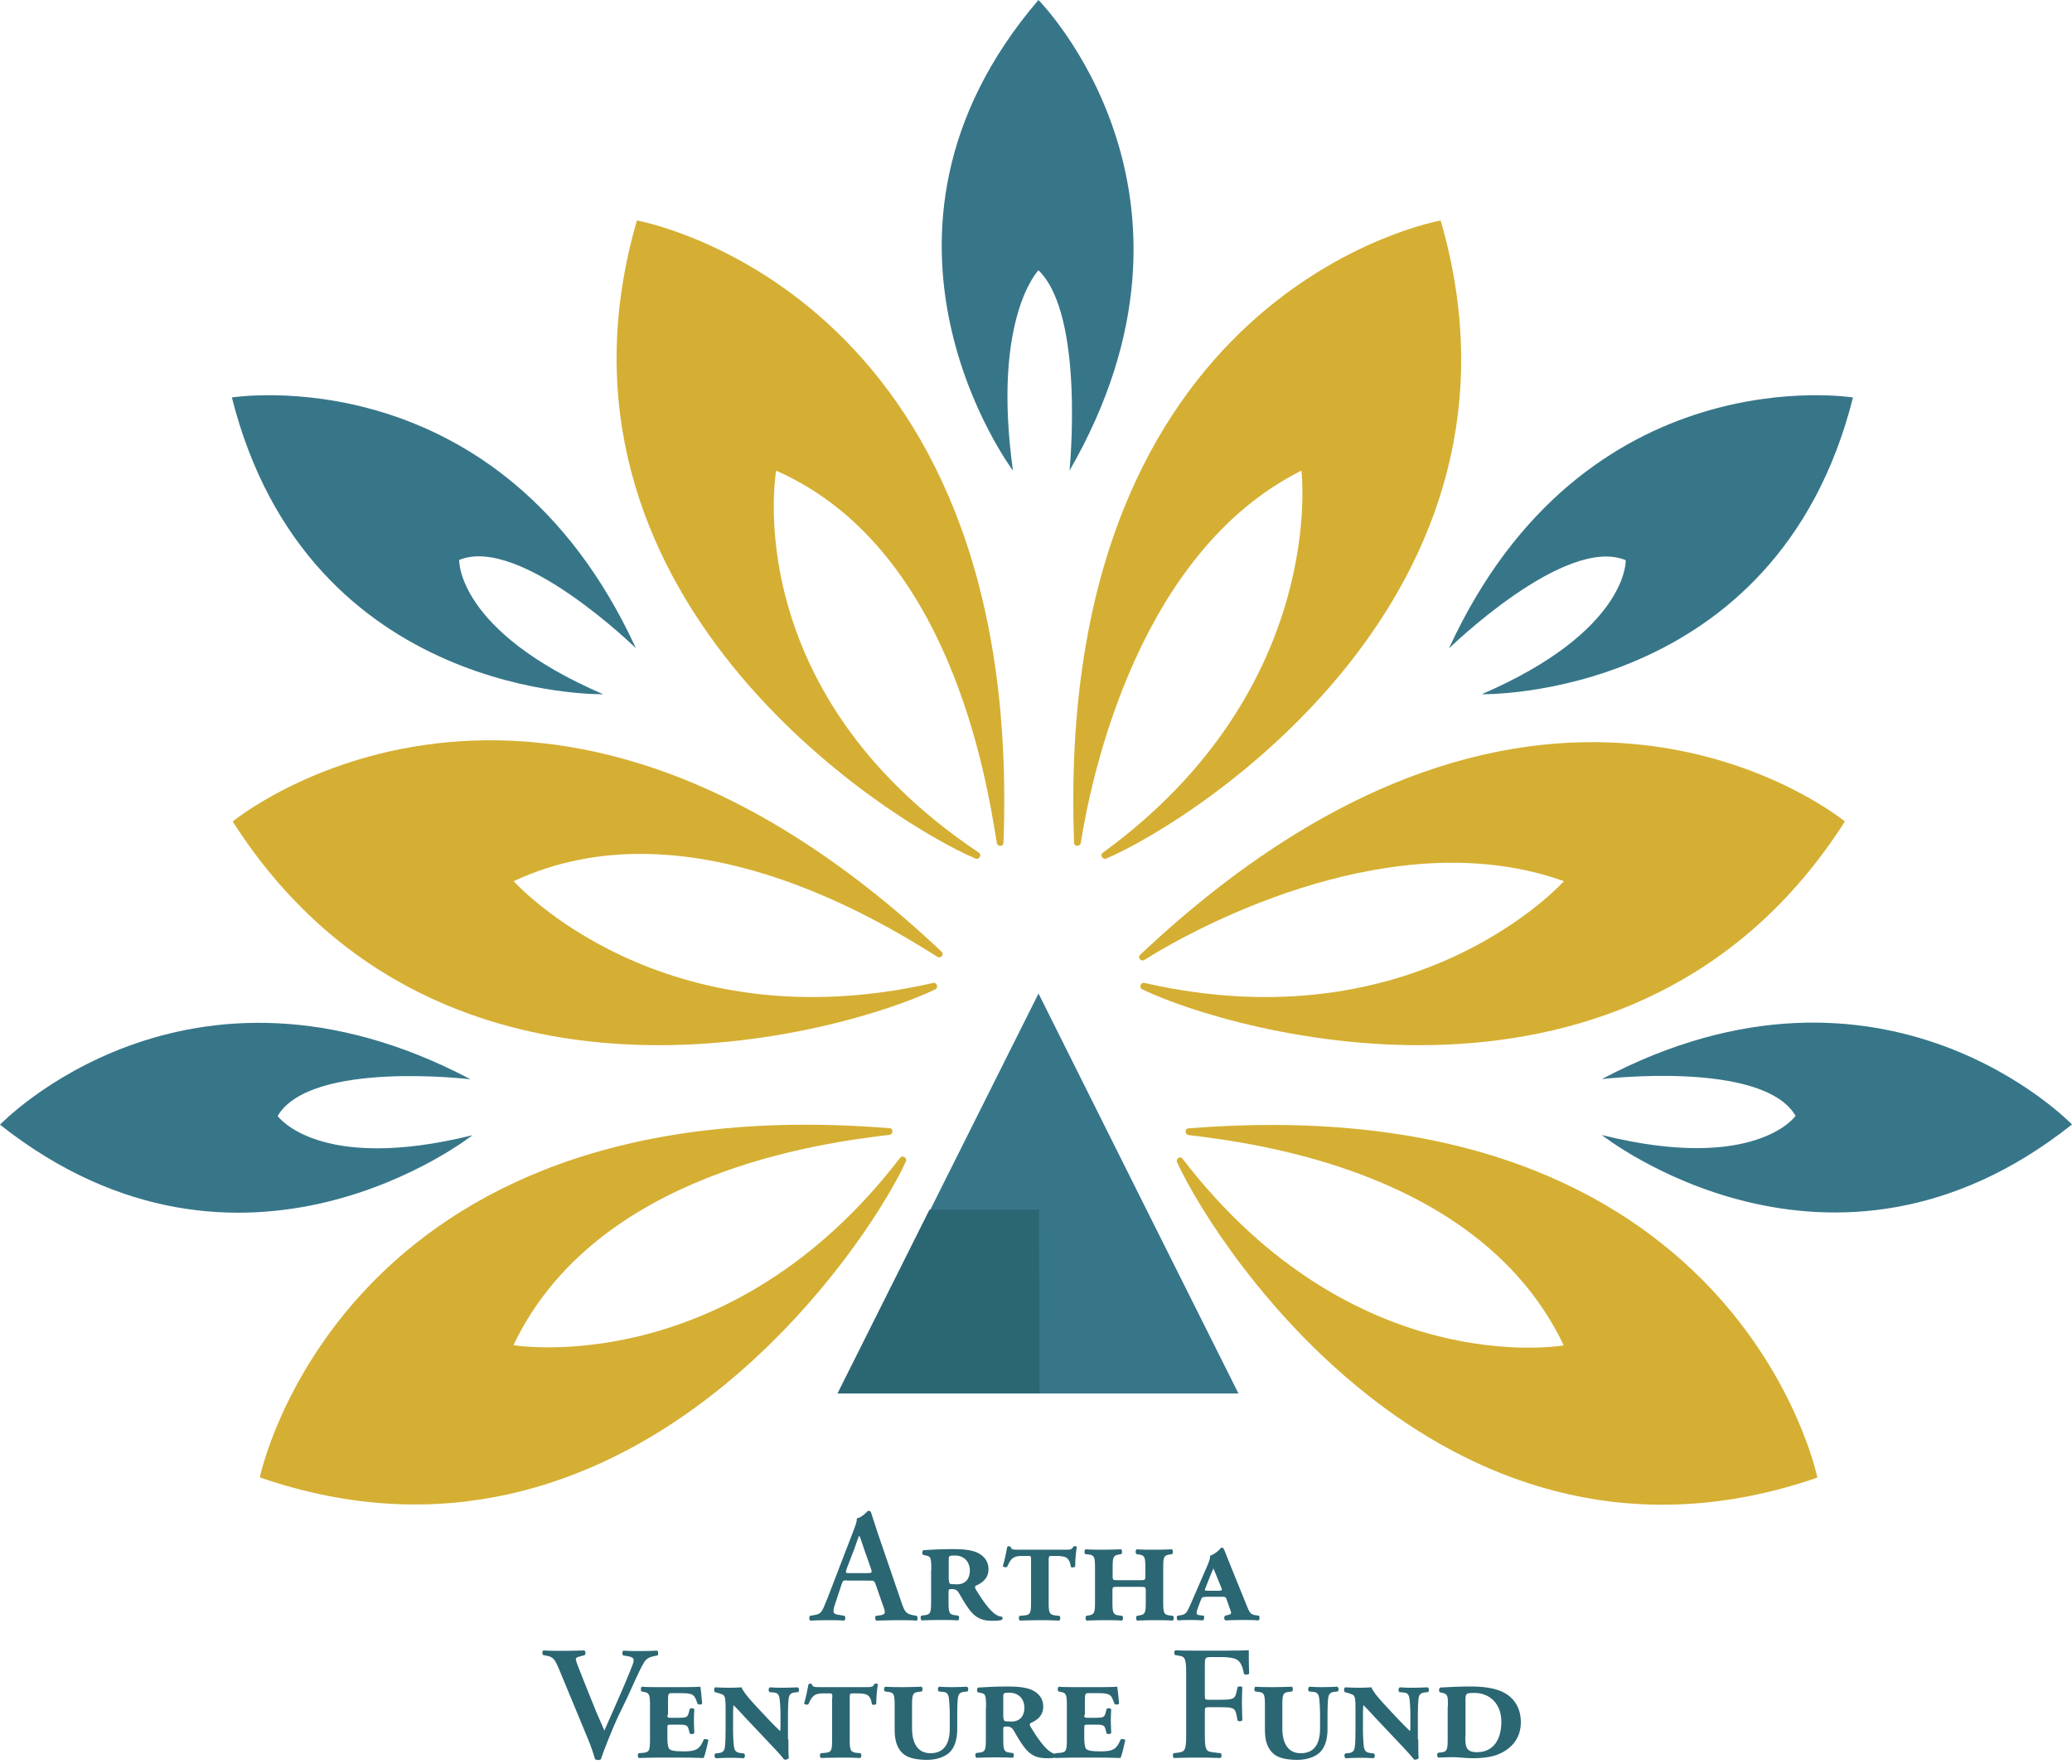
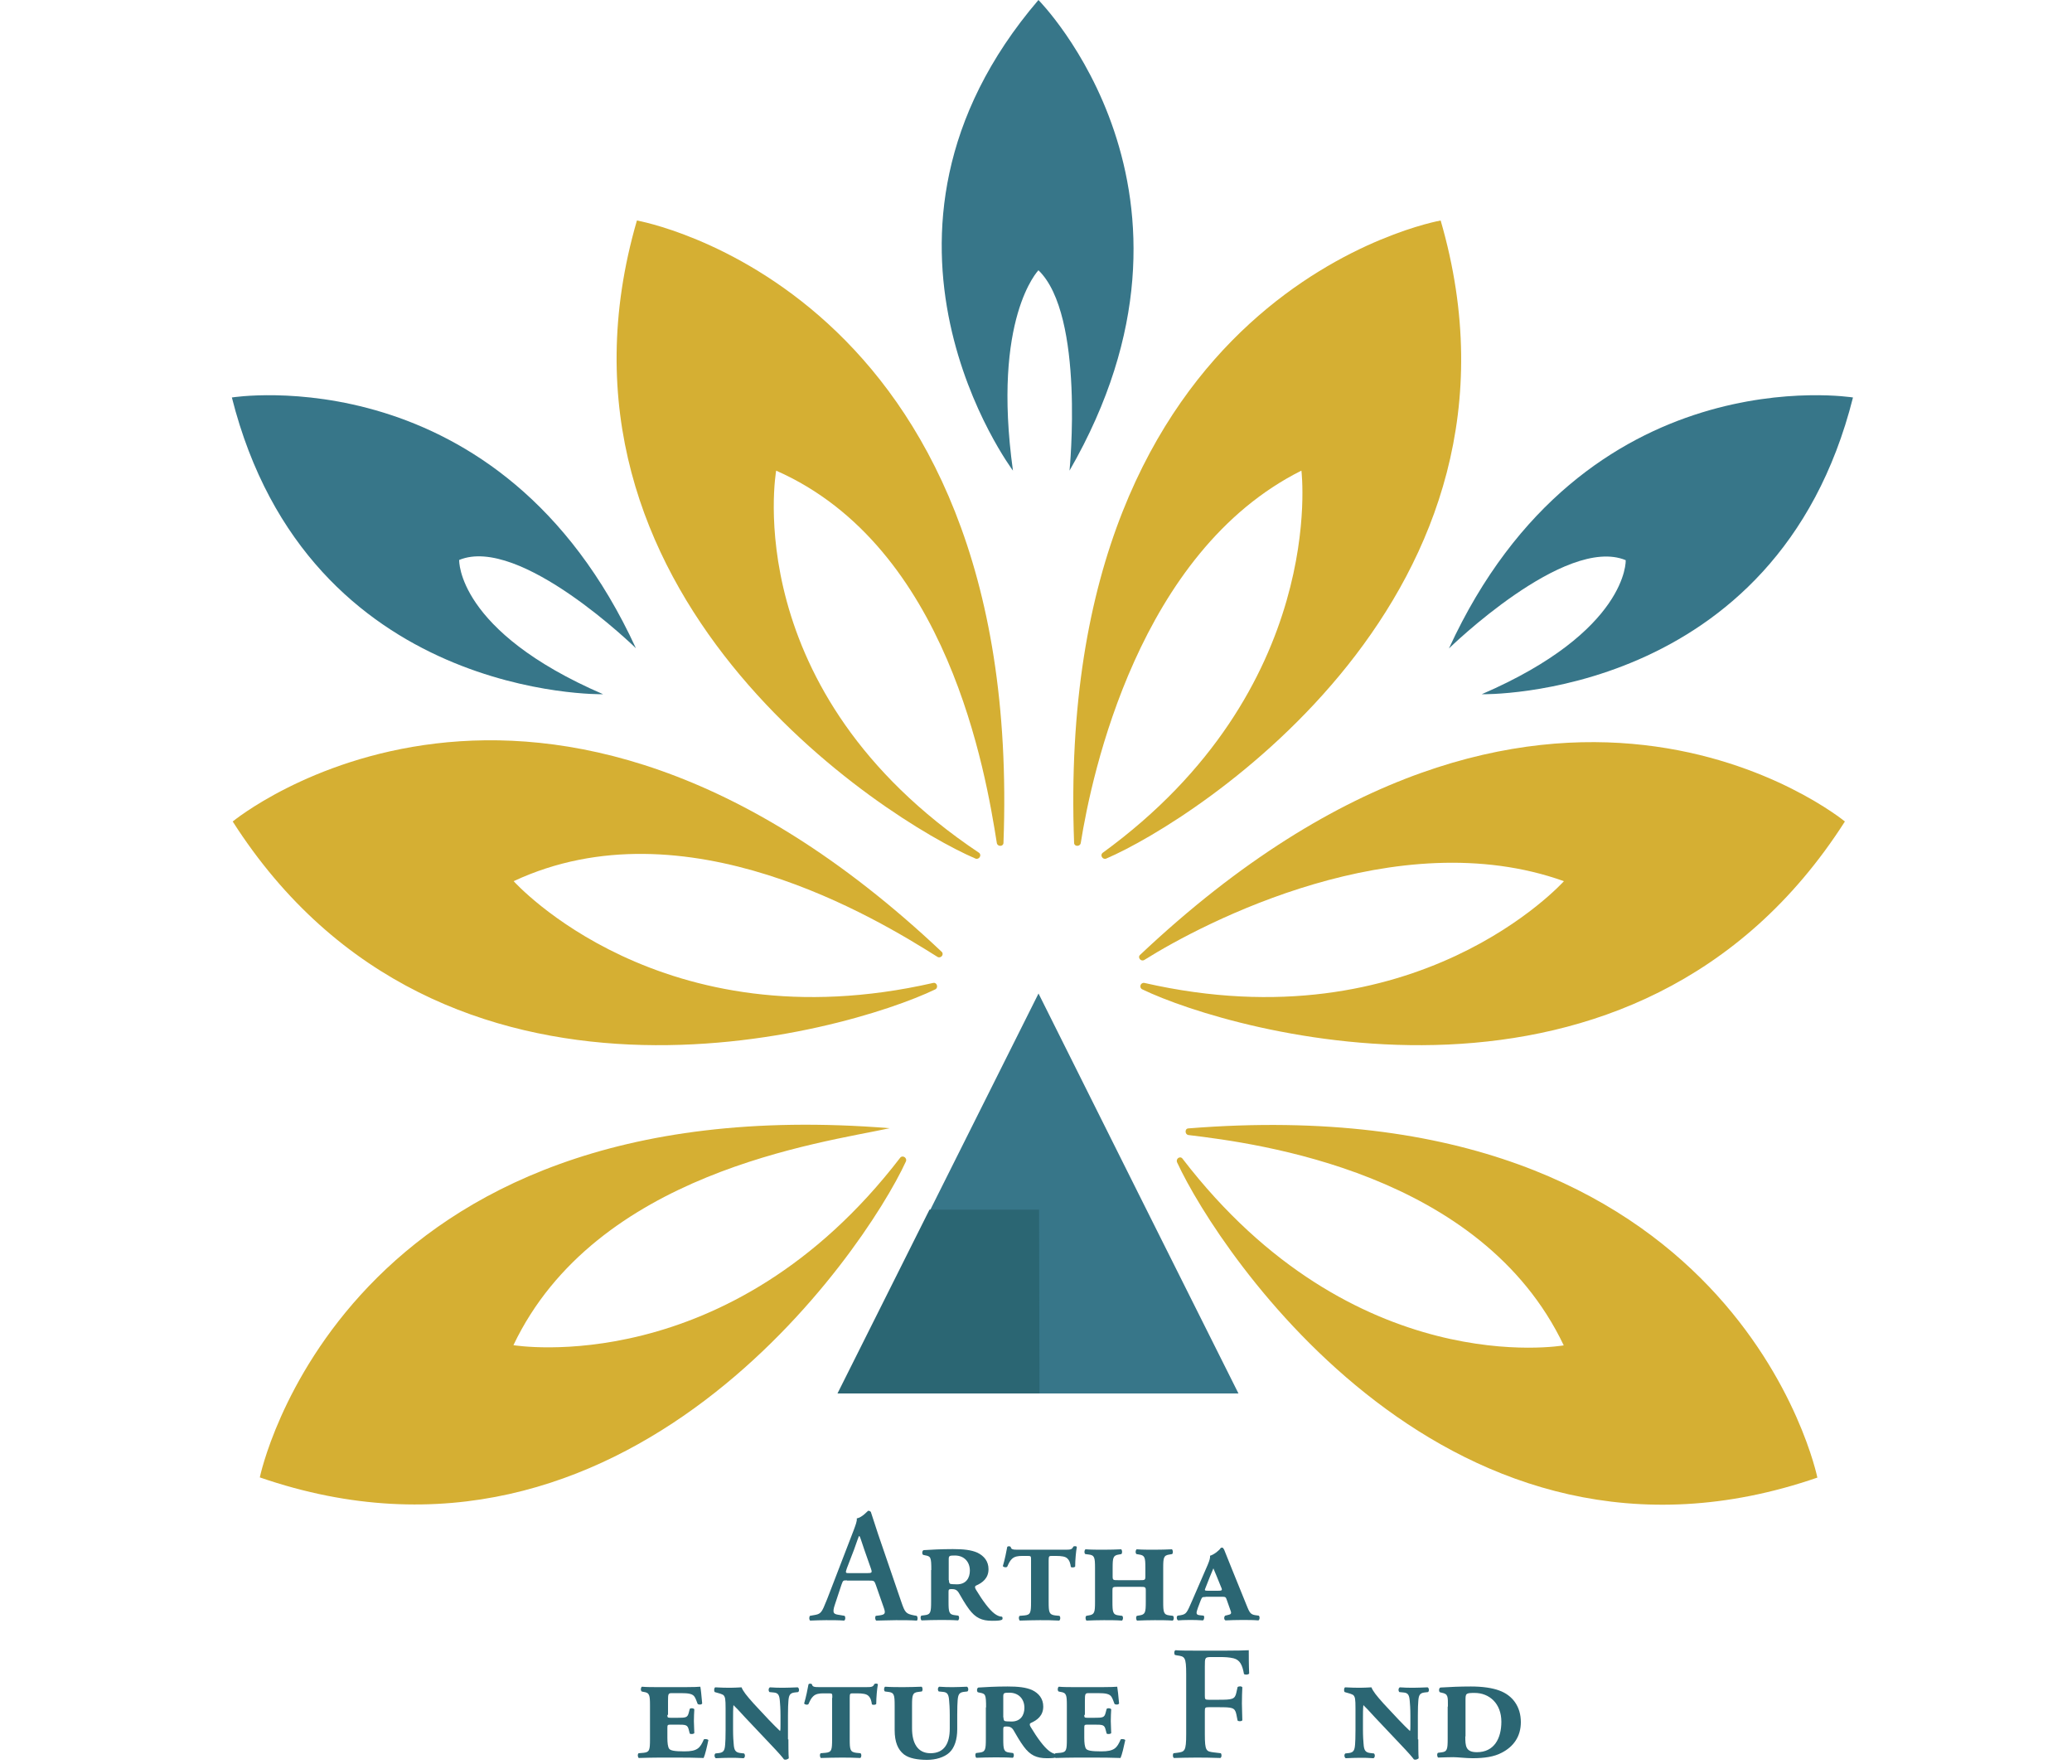
<svg xmlns="http://www.w3.org/2000/svg" width="74" height="63" viewBox="0 0 74 63" fill="none">
  <path d="M30.251 56.432C30.103 56.432 30.111 56.432 30.052 56.588L29.822 57.283C29.704 57.624 29.785 57.639 29.992 57.668L30.163 57.698C30.2 57.735 30.2 57.838 30.148 57.868C29.963 57.853 29.741 57.853 29.504 57.853C29.311 57.853 29.134 57.861 28.934 57.868C28.897 57.838 28.89 57.75 28.927 57.698L29.097 57.668C29.267 57.639 29.326 57.594 29.415 57.402C29.482 57.254 29.578 57.01 29.696 56.699L30.488 54.642C30.555 54.457 30.614 54.316 30.599 54.22C30.799 54.183 30.991 53.946 31.006 53.946C31.05 53.946 31.08 53.961 31.102 53.99C31.191 54.249 31.273 54.523 31.361 54.782L32.19 57.202C32.323 57.587 32.353 57.624 32.649 57.683L32.738 57.698C32.782 57.735 32.782 57.838 32.745 57.868C32.508 57.853 32.294 57.853 31.998 57.853C31.746 57.853 31.494 57.868 31.295 57.868C31.25 57.838 31.243 57.735 31.28 57.698L31.406 57.683C31.613 57.653 31.642 57.616 31.554 57.38L31.28 56.595C31.228 56.44 31.206 56.44 31.043 56.44H30.251V56.432ZM30.969 56.173C31.132 56.173 31.154 56.159 31.11 56.025L30.866 55.33C30.762 55.026 30.725 54.893 30.695 54.849H30.68C30.658 54.886 30.599 55.056 30.503 55.33L30.244 56.003C30.185 56.173 30.2 56.173 30.333 56.173H30.969Z" fill="#2B6673" />
  <path d="M33.261 56.062C33.261 55.596 33.239 55.574 33.039 55.537L32.973 55.522C32.928 55.507 32.921 55.374 32.988 55.352C33.21 55.337 33.609 55.315 34.031 55.315C34.408 55.315 34.682 55.344 34.904 55.441C35.148 55.559 35.304 55.752 35.304 56.033C35.304 56.358 35.082 56.521 34.86 56.617C34.816 56.639 34.808 56.684 34.852 56.758C35.097 57.165 35.326 57.468 35.504 57.609C35.607 57.69 35.703 57.727 35.778 57.727C35.815 57.742 35.815 57.816 35.785 57.838C35.718 57.868 35.63 57.875 35.43 57.875C35.067 57.875 34.838 57.772 34.608 57.461C34.475 57.283 34.327 57.024 34.238 56.869C34.172 56.765 34.098 56.743 33.987 56.743C33.891 56.743 33.876 56.758 33.876 56.839V57.187C33.876 57.565 33.891 57.653 34.105 57.675L34.224 57.69C34.268 57.727 34.261 57.831 34.216 57.861C34.009 57.846 33.787 57.846 33.572 57.846C33.343 57.846 33.121 57.853 32.914 57.861C32.877 57.838 32.862 57.727 32.906 57.69L33.025 57.675C33.239 57.653 33.254 57.565 33.254 57.187V56.062H33.261ZM33.891 56.425C33.891 56.492 33.905 56.536 33.928 56.551C33.95 56.566 34.046 56.573 34.179 56.573C34.505 56.573 34.638 56.343 34.638 56.084C34.638 55.759 34.423 55.544 34.105 55.544C33.905 55.544 33.883 55.552 33.883 55.685V56.425H33.891Z" fill="#2B6673" />
  <path d="M36.823 55.722C36.823 55.567 36.83 55.559 36.69 55.559H36.512C36.364 55.559 36.231 55.574 36.135 55.67C36.068 55.737 36.031 55.811 35.972 55.944C35.935 55.981 35.846 55.966 35.816 55.922C35.883 55.7 35.95 55.374 35.972 55.241C35.987 55.204 36.075 55.204 36.098 55.241C36.112 55.33 36.186 55.337 36.364 55.337H38.036C38.236 55.337 38.288 55.33 38.332 55.226C38.362 55.204 38.451 55.204 38.458 55.241C38.429 55.389 38.399 55.707 38.399 55.937C38.377 55.974 38.281 55.981 38.244 55.952C38.229 55.833 38.199 55.722 38.118 55.648C38.051 55.581 37.918 55.559 37.711 55.559H37.563C37.467 55.559 37.452 55.567 37.452 55.722V57.195C37.452 57.572 37.467 57.654 37.681 57.683L37.837 57.698C37.881 57.735 37.874 57.839 37.829 57.868C37.578 57.853 37.363 57.853 37.141 57.853C36.912 57.853 36.69 57.861 36.423 57.868C36.386 57.846 36.371 57.735 36.416 57.698L36.593 57.683C36.808 57.661 36.823 57.58 36.823 57.195V55.722Z" fill="#2B6673" />
  <path d="M40.699 56.425C40.884 56.425 40.906 56.425 40.906 56.292V55.996C40.906 55.618 40.892 55.537 40.677 55.508L40.588 55.493C40.544 55.456 40.551 55.352 40.596 55.322C40.781 55.337 41.002 55.337 41.232 55.337C41.454 55.337 41.669 55.33 41.853 55.322C41.891 55.345 41.905 55.456 41.861 55.493L41.772 55.508C41.557 55.537 41.543 55.618 41.543 55.996V57.195C41.543 57.572 41.557 57.661 41.772 57.683L41.891 57.698C41.935 57.735 41.928 57.839 41.883 57.868C41.676 57.853 41.454 57.853 41.239 57.853C41.01 57.853 40.788 57.861 40.61 57.868C40.573 57.846 40.559 57.735 40.603 57.698L40.692 57.683C40.906 57.654 40.921 57.572 40.921 57.195V56.795C40.921 56.669 40.906 56.662 40.714 56.662H39.937C39.737 56.662 39.73 56.669 39.73 56.795V57.195C39.73 57.572 39.745 57.661 39.959 57.683L40.078 57.698C40.122 57.735 40.114 57.839 40.07 57.868C39.863 57.853 39.641 57.853 39.426 57.853C39.197 57.853 38.975 57.861 38.805 57.868C38.768 57.846 38.753 57.735 38.797 57.698L38.879 57.683C39.093 57.654 39.108 57.572 39.108 57.195V55.996C39.108 55.618 39.093 55.53 38.879 55.508L38.76 55.493C38.716 55.456 38.723 55.352 38.768 55.322C38.975 55.337 39.197 55.337 39.426 55.337C39.648 55.337 39.863 55.33 40.041 55.322C40.078 55.345 40.092 55.456 40.048 55.493L39.967 55.508C39.752 55.537 39.737 55.618 39.737 55.996V56.292C39.737 56.425 39.759 56.425 39.944 56.425H40.699Z" fill="#2B6673" />
  <path d="M43.054 57.025C42.935 57.025 42.935 57.025 42.883 57.143L42.78 57.417C42.706 57.617 42.721 57.661 42.846 57.676L42.987 57.691C43.024 57.727 43.009 57.831 42.965 57.861C42.772 57.846 42.632 57.846 42.476 57.846C42.306 57.846 42.158 57.853 42.077 57.861C42.018 57.839 42.01 57.713 42.062 57.691L42.166 57.676C42.373 57.639 42.388 57.587 42.573 57.165L43.135 55.87C43.202 55.707 43.224 55.626 43.216 55.552C43.357 55.515 43.564 55.345 43.594 55.278C43.616 55.263 43.623 55.263 43.653 55.263C43.675 55.263 43.697 55.293 43.72 55.337C43.742 55.389 43.786 55.508 43.993 56.018L44.548 57.387C44.645 57.624 44.689 57.661 44.896 57.683L44.955 57.691C45 57.72 44.992 57.846 44.941 57.861C44.77 57.846 44.578 57.846 44.349 57.846C44.127 57.846 43.956 57.853 43.771 57.861C43.712 57.846 43.705 57.735 43.757 57.691L43.853 57.668C43.956 57.646 43.993 57.624 43.949 57.513L43.816 57.136C43.779 57.017 43.764 57.017 43.609 57.017H43.054V57.025ZM43.468 56.803C43.646 56.803 43.668 56.795 43.609 56.669C43.505 56.418 43.394 56.129 43.335 56.003C43.246 56.211 43.187 56.358 43.054 56.699C43.017 56.788 43.009 56.803 43.157 56.803H43.468Z" fill="#2B6673" />
-   <path d="M22.059 61.324C21.823 61.849 21.556 62.523 21.46 62.819C21.445 62.833 21.401 62.848 21.364 62.848C21.327 62.848 21.282 62.833 21.253 62.819C21.186 62.589 21.09 62.308 20.986 62.064L19.98 59.637C19.817 59.252 19.765 59.17 19.536 59.126L19.395 59.096C19.358 59.059 19.358 58.956 19.41 58.934C19.632 58.948 19.884 58.948 20.106 58.948C20.365 58.948 20.564 58.941 20.868 58.934C20.92 58.971 20.927 59.059 20.875 59.104L20.735 59.141C20.609 59.17 20.564 59.2 20.564 59.244C20.564 59.296 20.609 59.422 20.846 60.014L21.26 61.043C21.364 61.302 21.534 61.664 21.586 61.797C21.896 61.072 22.281 60.251 22.585 59.466C22.674 59.237 22.637 59.193 22.466 59.148L22.252 59.111C22.215 59.067 22.215 58.971 22.267 58.941C22.503 58.956 22.725 58.956 22.91 58.956C23.117 58.956 23.31 58.948 23.473 58.941C23.517 58.971 23.51 59.059 23.488 59.111L23.347 59.141C23.214 59.17 23.088 59.207 22.992 59.378C22.829 59.651 22.666 60.044 22.4 60.621L22.059 61.324Z" fill="#2B6673" />
  <path d="M23.835 61.235C23.835 61.331 23.843 61.339 23.968 61.339H24.183C24.501 61.339 24.553 61.331 24.598 61.161L24.634 61.021C24.672 60.984 24.768 60.991 24.797 61.035C24.79 61.169 24.782 61.309 24.782 61.457C24.782 61.613 24.797 61.761 24.797 61.886C24.768 61.923 24.672 61.931 24.634 61.901L24.598 61.761C24.553 61.59 24.501 61.583 24.183 61.583H23.968C23.843 61.583 23.835 61.59 23.835 61.701V62.057C23.835 62.227 23.85 62.382 23.902 62.449C23.954 62.508 24.087 62.538 24.442 62.538C24.908 62.538 25.005 62.419 25.138 62.108C25.175 62.094 25.256 62.094 25.3 62.131C25.249 62.375 25.182 62.663 25.13 62.774C24.768 62.76 24.464 62.76 24.146 62.76H23.532C23.302 62.76 23.081 62.767 22.814 62.774C22.777 62.752 22.762 62.641 22.807 62.604L22.984 62.589C23.199 62.567 23.214 62.486 23.214 62.101V60.902C23.214 60.525 23.199 60.443 22.984 60.414L22.918 60.399C22.873 60.362 22.881 60.258 22.925 60.229C23.088 60.244 23.302 60.244 23.539 60.244H24.472C24.723 60.244 24.96 60.236 25.012 60.229C25.027 60.295 25.056 60.569 25.078 60.828C25.056 60.873 24.96 60.88 24.916 60.843C24.879 60.747 24.849 60.658 24.812 60.599C24.745 60.48 24.59 60.458 24.309 60.458H24.006C23.865 60.458 23.858 60.473 23.858 60.754V61.235H23.835Z" fill="#2B6673" />
  <path d="M28.157 62.108C28.157 62.227 28.157 62.693 28.171 62.782C28.157 62.804 28.09 62.834 28.06 62.834C28.046 62.834 28.023 62.834 28.001 62.826C27.942 62.745 27.838 62.619 27.491 62.256L26.61 61.324C26.41 61.102 26.262 60.947 26.195 60.887C26.181 61.006 26.181 61.198 26.181 61.376V61.761C26.181 62.012 26.195 62.197 26.203 62.271C26.218 62.493 26.262 62.575 26.44 62.597L26.573 62.612C26.617 62.649 26.617 62.752 26.558 62.782C26.358 62.767 26.233 62.767 26.062 62.767C25.892 62.767 25.788 62.774 25.567 62.782C25.515 62.76 25.5 62.649 25.552 62.612L25.685 62.597C25.848 62.575 25.885 62.493 25.899 62.286C25.907 62.212 25.914 62.02 25.914 61.775V60.998C25.914 60.673 25.899 60.606 25.848 60.54C25.811 60.495 25.641 60.451 25.581 60.436L25.529 60.421C25.492 60.384 25.5 60.273 25.544 60.251C25.766 60.266 25.951 60.266 26.107 60.266C26.233 60.266 26.321 60.258 26.484 60.251C26.536 60.384 26.654 60.54 26.928 60.843L27.453 61.405C27.572 61.531 27.801 61.761 27.86 61.812C27.875 61.768 27.875 61.724 27.875 61.59V61.265C27.875 61.013 27.86 60.828 27.853 60.754C27.838 60.532 27.794 60.451 27.639 60.436L27.483 60.421C27.439 60.384 27.439 60.281 27.498 60.251C27.683 60.266 27.816 60.266 27.994 60.266C28.164 60.266 28.267 60.258 28.489 60.251C28.541 60.273 28.556 60.384 28.504 60.421L28.371 60.436C28.208 60.458 28.171 60.54 28.157 60.747C28.149 60.821 28.142 61.013 28.142 61.257V62.108H28.157Z" fill="#2B6673" />
  <path d="M29.725 60.628C29.725 60.473 29.733 60.466 29.592 60.466H29.414C29.266 60.466 29.133 60.48 29.037 60.577C28.97 60.643 28.933 60.717 28.874 60.85C28.837 60.887 28.748 60.873 28.719 60.828C28.785 60.606 28.852 60.281 28.874 60.147C28.889 60.11 28.978 60.11 29 60.147C29.015 60.236 29.089 60.244 29.266 60.244H30.931C31.131 60.244 31.183 60.236 31.227 60.133C31.257 60.11 31.346 60.11 31.353 60.147C31.324 60.295 31.294 60.614 31.294 60.843C31.272 60.88 31.175 60.887 31.139 60.858C31.124 60.739 31.094 60.628 31.013 60.554C30.946 60.488 30.813 60.466 30.606 60.466H30.458C30.361 60.466 30.347 60.473 30.347 60.628V62.101C30.347 62.478 30.362 62.56 30.576 62.589L30.732 62.604C30.776 62.641 30.769 62.745 30.724 62.774C30.473 62.76 30.258 62.76 30.036 62.76C29.806 62.76 29.585 62.767 29.318 62.774C29.281 62.752 29.266 62.641 29.311 62.604L29.488 62.589C29.703 62.567 29.718 62.486 29.718 62.101V60.628H29.725Z" fill="#2B6673" />
  <path d="M31.604 60.399C31.56 60.362 31.567 60.258 31.611 60.229C31.819 60.244 32.041 60.244 32.27 60.244C32.492 60.244 32.707 60.236 32.914 60.229C32.951 60.251 32.966 60.362 32.921 60.399L32.803 60.414C32.588 60.436 32.573 60.525 32.573 60.902V61.716C32.573 62.234 32.766 62.604 33.232 62.604C33.728 62.604 33.92 62.249 33.92 61.724V61.243C33.92 60.991 33.905 60.806 33.898 60.732C33.883 60.51 33.839 60.429 33.683 60.414L33.528 60.399C33.484 60.362 33.484 60.258 33.543 60.229C33.743 60.244 33.868 60.244 34.039 60.244C34.209 60.244 34.312 60.236 34.534 60.229C34.586 60.251 34.601 60.362 34.549 60.399L34.416 60.414C34.253 60.436 34.216 60.517 34.201 60.725C34.194 60.799 34.187 60.991 34.187 61.235V61.746C34.187 62.116 34.09 62.412 33.905 62.582C33.72 62.752 33.417 62.841 33.106 62.841C32.781 62.841 32.462 62.789 32.277 62.641C32.07 62.471 31.952 62.212 31.952 61.775V60.902C31.952 60.525 31.937 60.436 31.722 60.414L31.604 60.399Z" fill="#2B6673" />
  <path d="M35.217 60.969C35.217 60.502 35.194 60.48 34.995 60.443L34.928 60.428C34.884 60.414 34.876 60.28 34.943 60.258C35.165 60.243 35.564 60.221 35.986 60.221C36.364 60.221 36.637 60.251 36.859 60.347C37.104 60.465 37.259 60.658 37.259 60.939C37.259 61.265 37.037 61.427 36.815 61.524C36.771 61.546 36.763 61.59 36.808 61.664C37.052 62.071 37.281 62.375 37.459 62.515C37.562 62.597 37.659 62.634 37.733 62.634C37.77 62.648 37.77 62.722 37.74 62.745C37.673 62.774 37.585 62.782 37.385 62.782C37.022 62.782 36.793 62.678 36.563 62.367C36.43 62.19 36.282 61.931 36.193 61.775C36.127 61.672 36.053 61.649 35.942 61.649C35.846 61.649 35.831 61.664 35.831 61.746V62.093C35.831 62.471 35.846 62.56 36.06 62.582L36.179 62.597C36.223 62.634 36.216 62.737 36.171 62.767C35.964 62.752 35.742 62.752 35.527 62.752C35.298 62.752 35.076 62.759 34.869 62.767C34.832 62.745 34.817 62.634 34.861 62.597L34.98 62.582C35.194 62.56 35.209 62.471 35.209 62.093V60.969H35.217ZM35.838 61.324C35.838 61.39 35.853 61.435 35.875 61.45C35.897 61.464 35.994 61.472 36.127 61.472C36.452 61.472 36.586 61.242 36.586 60.983C36.586 60.658 36.371 60.443 36.053 60.443C35.853 60.443 35.831 60.451 35.831 60.584V61.324H35.838Z" fill="#2B6673" />
  <path d="M38.724 61.235C38.724 61.331 38.731 61.339 38.857 61.339H39.072C39.39 61.339 39.442 61.331 39.486 61.161L39.523 61.021C39.56 60.984 39.656 60.991 39.686 61.035C39.678 61.169 39.671 61.309 39.671 61.457C39.671 61.613 39.686 61.761 39.686 61.886C39.656 61.923 39.56 61.931 39.523 61.901L39.486 61.761C39.442 61.59 39.39 61.583 39.072 61.583H38.857C38.731 61.583 38.724 61.59 38.724 61.701V62.057C38.724 62.227 38.739 62.382 38.791 62.449C38.842 62.508 38.975 62.538 39.331 62.538C39.797 62.538 39.893 62.419 40.026 62.108C40.063 62.094 40.145 62.094 40.189 62.131C40.137 62.375 40.071 62.663 40.019 62.774C39.656 62.76 39.353 62.76 39.035 62.76H38.42C38.191 62.76 37.969 62.767 37.703 62.774C37.666 62.752 37.651 62.641 37.695 62.604L37.873 62.589C38.087 62.567 38.102 62.486 38.102 62.101V60.902C38.102 60.525 38.087 60.443 37.873 60.414L37.806 60.399C37.762 60.362 37.769 60.258 37.814 60.229C37.977 60.244 38.191 60.244 38.428 60.244H39.36C39.612 60.244 39.849 60.236 39.901 60.229C39.915 60.295 39.945 60.569 39.967 60.828C39.945 60.873 39.849 60.88 39.804 60.843C39.767 60.747 39.738 60.658 39.701 60.599C39.634 60.48 39.479 60.458 39.198 60.458H38.894C38.754 60.458 38.746 60.473 38.746 60.754V61.235H38.724Z" fill="#2B6673" />
  <path d="M43.785 58.941C44.155 58.941 44.48 58.934 44.599 58.926C44.599 59.052 44.599 59.489 44.613 59.755C44.591 59.8 44.488 59.814 44.428 59.777C44.369 59.444 44.28 59.274 44.058 59.215C43.903 59.178 43.755 59.17 43.57 59.17H43.274C43.03 59.17 43.03 59.185 43.03 59.504V60.539C43.03 60.68 43.037 60.695 43.17 60.695H43.511C44.014 60.695 44.103 60.68 44.155 60.443L44.199 60.243C44.236 60.206 44.347 60.206 44.369 60.251C44.362 60.399 44.354 60.614 44.354 60.828C44.354 61.043 44.369 61.25 44.369 61.428C44.34 61.472 44.229 61.472 44.199 61.435L44.155 61.213C44.103 60.969 44.007 60.961 43.511 60.961H43.17C43.037 60.961 43.03 60.976 43.03 61.117V61.923C43.03 62.538 43.082 62.538 43.355 62.575L43.6 62.604C43.637 62.641 43.637 62.745 43.585 62.774C43.215 62.76 42.956 62.76 42.704 62.76C42.453 62.76 42.194 62.767 41.927 62.774C41.883 62.752 41.875 62.648 41.912 62.604L42.038 62.589C42.312 62.552 42.364 62.538 42.364 61.923V59.777C42.364 59.163 42.312 59.148 42.038 59.111L41.964 59.096C41.927 59.059 41.927 58.956 41.979 58.926C42.179 58.941 42.438 58.941 42.697 58.941H43.785Z" fill="#2B6673" />
-   <path d="M44.829 60.399C44.784 60.362 44.792 60.258 44.836 60.229C45.043 60.244 45.265 60.244 45.495 60.244C45.717 60.244 45.931 60.236 46.139 60.229C46.175 60.251 46.19 60.362 46.146 60.399L46.028 60.414C45.813 60.436 45.798 60.525 45.798 60.902V61.716C45.798 62.234 45.99 62.604 46.457 62.604C46.953 62.604 47.145 62.249 47.145 61.724V61.243C47.145 60.991 47.13 60.806 47.123 60.732C47.108 60.51 47.063 60.429 46.908 60.414L46.753 60.399C46.708 60.362 46.708 60.258 46.767 60.229C46.967 60.244 47.093 60.244 47.263 60.244C47.434 60.244 47.537 60.236 47.759 60.229C47.811 60.251 47.826 60.362 47.774 60.399L47.641 60.414C47.478 60.436 47.441 60.517 47.426 60.725C47.419 60.799 47.411 60.991 47.411 61.235V61.746C47.411 62.116 47.315 62.412 47.13 62.582C46.945 62.752 46.642 62.841 46.331 62.841C46.005 62.841 45.687 62.789 45.502 62.641C45.295 62.471 45.176 62.212 45.176 61.775V60.902C45.176 60.525 45.162 60.436 44.947 60.414L44.829 60.399Z" fill="#2B6673" />
  <path d="M50.653 62.108C50.653 62.227 50.653 62.693 50.667 62.782C50.653 62.804 50.586 62.834 50.556 62.834C50.542 62.834 50.519 62.834 50.497 62.826C50.438 62.745 50.334 62.619 49.987 62.256L49.106 61.324C48.906 61.102 48.758 60.947 48.692 60.887C48.677 61.006 48.677 61.198 48.677 61.376V61.761C48.677 62.012 48.692 62.197 48.699 62.271C48.714 62.493 48.758 62.575 48.936 62.597L49.069 62.612C49.113 62.649 49.113 62.752 49.054 62.782C48.854 62.767 48.729 62.767 48.558 62.767C48.388 62.767 48.285 62.774 48.063 62.782C48.011 62.76 47.996 62.649 48.048 62.612L48.181 62.597C48.344 62.575 48.381 62.493 48.396 62.286C48.403 62.212 48.41 62.02 48.41 61.775V60.998C48.41 60.673 48.396 60.606 48.344 60.54C48.307 60.495 48.137 60.451 48.077 60.436L48.026 60.421C47.989 60.384 47.996 60.273 48.04 60.251C48.262 60.266 48.447 60.266 48.603 60.266C48.729 60.266 48.817 60.258 48.98 60.251C49.032 60.384 49.15 60.54 49.424 60.843L49.95 61.405C50.068 61.531 50.297 61.761 50.357 61.812C50.371 61.768 50.371 61.724 50.371 61.59V61.265C50.371 61.013 50.357 60.828 50.349 60.754C50.334 60.532 50.29 60.451 50.135 60.436L49.979 60.421C49.935 60.384 49.935 60.281 49.994 60.251C50.179 60.266 50.312 60.266 50.49 60.266C50.66 60.266 50.764 60.258 50.986 60.251C51.037 60.273 51.052 60.384 51 60.421L50.867 60.436C50.704 60.458 50.667 60.54 50.653 60.747C50.645 60.821 50.638 61.013 50.638 61.257V62.108H50.653Z" fill="#2B6673" />
  <path d="M51.711 60.939C51.711 60.584 51.725 60.488 51.489 60.443L51.429 60.428C51.385 60.414 51.378 60.28 51.444 60.258C51.8 60.236 52.14 60.221 52.532 60.221C52.954 60.221 53.294 60.273 53.538 60.362C54.034 60.539 54.316 60.954 54.316 61.494C54.316 61.997 54.064 62.367 53.627 62.589C53.361 62.73 53.013 62.782 52.599 62.782C52.347 62.782 52.059 62.745 51.903 62.745C51.785 62.745 51.57 62.752 51.363 62.759C51.326 62.737 51.311 62.626 51.355 62.589L51.474 62.574C51.688 62.552 51.703 62.463 51.703 62.086V60.939H51.711ZM52.332 62.005C52.332 62.352 52.347 62.567 52.747 62.567C53.361 62.567 53.62 62.079 53.62 61.479C53.62 60.828 53.191 60.451 52.665 60.451C52.34 60.451 52.34 60.473 52.34 60.724V62.005H52.332Z" fill="#2B6673" />
  <path d="M36.177 16.805C36.177 16.805 29.887 8.414 37.087 0C37.087 0 43.925 6.867 38.197 16.805C38.197 16.805 38.752 11.255 37.087 9.65C37.087 9.657 35.422 11.352 36.177 16.805Z" fill="#377689" />
  <path d="M52.917 24.79C52.917 24.79 63.455 25.012 66.178 14.193C66.178 14.193 56.58 12.639 51.748 23.155C51.748 23.155 55.892 19.107 58.06 20.002C58.068 20.002 58.149 22.533 52.917 24.79Z" fill="#377689" />
-   <path d="M16.872 40.537C16.872 40.537 8.665 47.005 0 40.16C0 40.16 6.667 33.197 16.805 38.539C16.805 38.539 11.093 37.851 9.916 39.849C9.916 39.849 11.366 41.899 16.872 40.537Z" fill="#377689" />
-   <path d="M57.209 40.53C57.209 40.53 65.379 46.997 74 40.152C74 40.152 67.303 33.189 57.209 38.532C57.209 38.532 62.951 37.844 64.128 39.842C64.135 39.849 62.685 41.891 57.209 40.53Z" fill="#377689" />
  <path d="M37.09 49.758H29.949L33.516 42.617L37.09 35.476L40.657 42.617L44.231 49.758H37.09Z" fill="#377689" />
  <path d="M37.11 43.194H33.196L29.91 49.758H37.125L37.11 43.194Z" fill="#2B6673" />
  <path d="M34.839 30.658C31.642 29.289 18.87 21.216 22.747 7.874C22.747 7.874 36.585 10.294 35.838 30.103C35.83 30.237 35.623 30.237 35.601 30.103C35.209 27.639 33.877 19.521 27.72 16.806C27.713 16.857 26.329 24.679 34.965 30.451C35.076 30.533 34.965 30.71 34.839 30.658Z" fill="#D5AF33" />
  <path d="M39.508 30.658C42.705 29.289 55.33 21.216 51.452 7.874C51.452 7.874 37.614 10.293 38.361 30.103C38.369 30.236 38.576 30.236 38.598 30.103C38.99 27.639 40.677 19.706 46.479 16.805C46.486 16.857 47.419 24.605 39.383 30.451C39.272 30.54 39.383 30.71 39.508 30.658Z" fill="#D5AF33" />
  <path d="M40.796 35.328C43.941 36.845 58.393 41.063 65.889 29.334C65.889 29.334 55.159 20.468 40.715 34.099C40.618 34.195 40.752 34.351 40.87 34.277C42.986 32.945 49.898 29.334 55.855 31.465C55.818 31.502 50.594 37.318 40.87 35.098C40.729 35.076 40.67 35.268 40.796 35.328Z" fill="#D5AF33" />
  <path d="M33.404 35.328C30.259 36.845 15.807 41.063 8.311 29.334C8.311 29.334 19.189 20.358 33.633 33.988C33.73 34.085 33.596 34.24 33.478 34.166C31.361 32.834 24.472 28.601 18.345 31.465C18.382 31.502 23.606 37.318 33.33 35.098C33.463 35.069 33.522 35.269 33.404 35.328Z" fill="#D5AF33" />
  <path d="M42.04 41.507C43.52 44.718 51.83 57.276 64.906 52.762C64.906 52.762 62.057 38.717 42.439 40.293C42.306 40.3 42.313 40.515 42.447 40.53C44.903 40.826 52.903 41.855 55.848 48.041C55.796 48.048 48.352 49.343 42.232 41.373C42.151 41.263 41.98 41.373 42.04 41.507Z" fill="#D5AF33" />
-   <path d="M32.352 41.477C30.872 44.689 22.355 57.269 9.279 52.755C9.279 52.755 12.158 38.702 31.775 40.286C31.909 40.293 31.901 40.508 31.768 40.522C29.311 40.818 21.282 41.854 18.337 48.033C18.389 48.041 26.033 49.306 32.153 41.336C32.242 41.233 32.412 41.351 32.352 41.477Z" fill="#D5AF33" />
+   <path d="M32.352 41.477C30.872 44.689 22.355 57.269 9.279 52.755C9.279 52.755 12.158 38.702 31.775 40.286C29.311 40.818 21.282 41.854 18.337 48.033C18.389 48.041 26.033 49.306 32.153 41.336C32.242 41.233 32.412 41.351 32.352 41.477Z" fill="#D5AF33" />
  <path d="M21.542 24.79C21.542 24.79 11.012 25.012 8.281 14.193C8.281 14.193 17.879 12.639 22.711 23.147C22.711 23.147 18.567 19.099 16.399 19.995C16.399 20.002 16.31 22.533 21.542 24.79Z" fill="#377689" />
</svg>